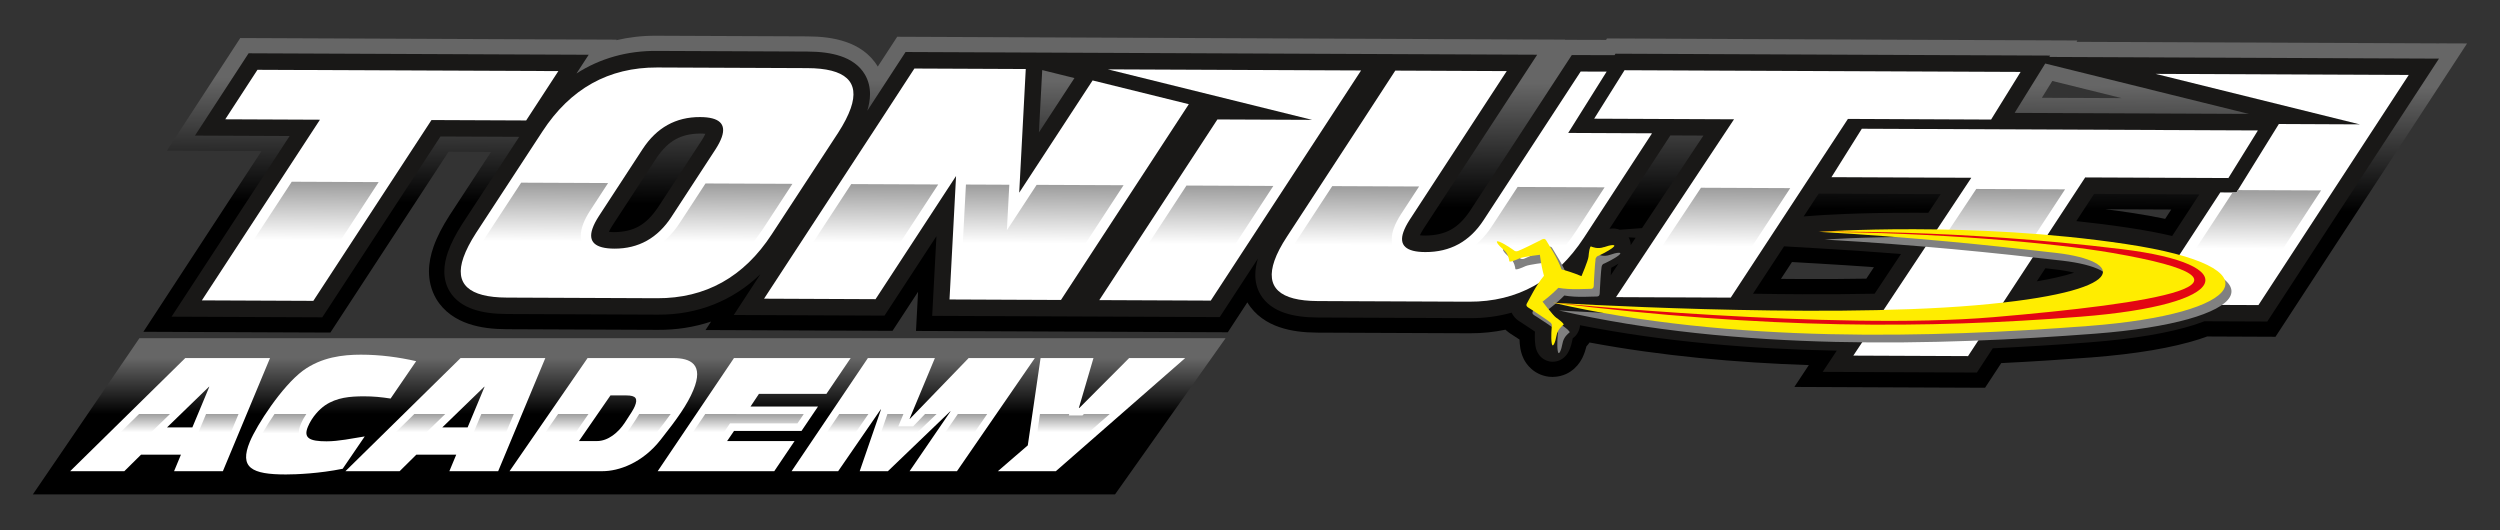
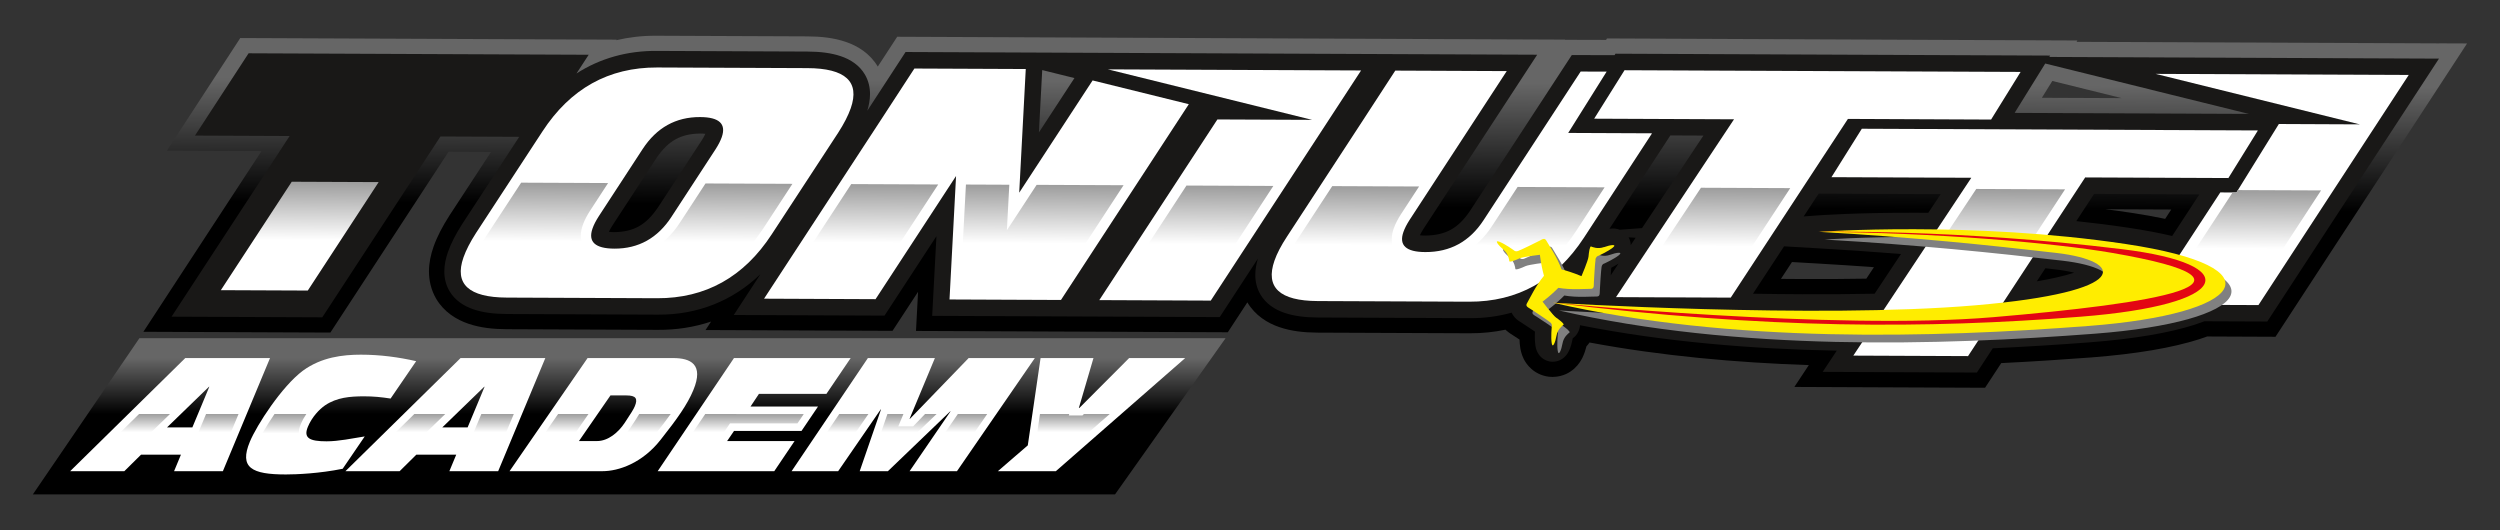
<svg xmlns="http://www.w3.org/2000/svg" xmlns:xlink="http://www.w3.org/1999/xlink" viewBox="0 0 663.92 140.78">
  <rect x="0" y="0" width="663.92" height="140.78" fill="#333333" stroke="none" />
  <defs>
    <linearGradient id="uuid-12a36c50-1f61-47b4-91eb-b68ceecc1505" x1="167.1" y1="95.11" x2="167.1" y2="109.93" gradientUnits="userSpaceOnUse">
      <stop offset="0" stop-color="#666" />
      <stop offset="1" stop-color="#000" />
    </linearGradient>
    <linearGradient id="uuid-25c7b77f-5998-413c-bc6c-5ed5261d21f8" x1="3808.34" y1="1427.2" x2="3808.34" y2="1460.22" gradientTransform="translate(-3455.28 -1421.92) rotate(.25)" xlink:href="#uuid-12a36c50-1f61-47b4-91eb-b68ceecc1505" />
    <linearGradient id="uuid-b9fe815b-6d67-4271-a95c-d6dfb01f773c" x1="3799.29" y1="1442.19" x2="3799.29" y2="1470.27" gradientTransform="translate(-3455.28 -1421.92) rotate(.25)" gradientUnits="userSpaceOnUse">
      <stop offset="0" stop-color="#4d4d4d" />
      <stop offset="1" stop-color="#fff" />
    </linearGradient>
    <linearGradient id="uuid-5a3f6bf7-b149-4927-8452-94a8e128d04c" x1="43.44" y1="105.92" x2="43.44" y2="114.79" gradientTransform="matrix(1,0,0,1,0,0)" xlink:href="#uuid-b9fe815b-6d67-4271-a95c-d6dfb01f773c" />
    <linearGradient id="uuid-5c8b4606-ac96-4723-aec4-4f94a0eadd8a" x1="79.95" y1="105.65" x2="79.95" y2="115.11" gradientTransform="matrix(1,0,0,1,0,0)" xlink:href="#uuid-b9fe815b-6d67-4271-a95c-d6dfb01f773c" />
    <linearGradient id="uuid-9d8e3559-39ed-4e64-9a14-d07d043ca5a0" x1="116.54" y1="105.92" x2="116.54" y2="114.79" gradientTransform="matrix(1,0,0,1,0,0)" xlink:href="#uuid-b9fe815b-6d67-4271-a95c-d6dfb01f773c" />
    <linearGradient id="uuid-221b16b1-7b42-487e-82eb-98f59188661c" x1="158.62" y1="105.92" x2="158.62" y2="114.79" gradientTransform="matrix(1,0,0,1,0,0)" xlink:href="#uuid-b9fe815b-6d67-4271-a95c-d6dfb01f773c" />
    <linearGradient id="uuid-5e26995d-7195-4f52-b94b-5e0a2102afcb" x1="195.93" y1="105.92" x2="195.93" y2="114.79" gradientTransform="matrix(1,0,0,1,0,0)" xlink:href="#uuid-b9fe815b-6d67-4271-a95c-d6dfb01f773c" />
    <linearGradient id="uuid-978adbb1-4dc0-4afe-853f-4799a5c8a210" x1="222.3" y1="105.92" x2="222.3" y2="114.79" gradientTransform="matrix(1,0,0,1,0,0)" xlink:href="#uuid-b9fe815b-6d67-4271-a95c-d6dfb01f773c" />
    <linearGradient id="uuid-b94ad3ab-e456-4af0-8cec-dc9da3c67a6b" x1="253.77" y1="105.92" x2="253.77" y2="114.79" gradientTransform="matrix(1,0,0,1,0,0)" xlink:href="#uuid-b9fe815b-6d67-4271-a95c-d6dfb01f773c" />
    <linearGradient id="uuid-c1603299-cc6b-4c62-ad16-675ccbb73c8b" x1="239.92" y1="105.92" x2="239.92" y2="114.79" gradientTransform="matrix(1,0,0,1,0,0)" xlink:href="#uuid-b9fe815b-6d67-4271-a95c-d6dfb01f773c" />
    <linearGradient id="uuid-d1d719c1-2bf6-46ad-b1f9-fc049951c283" x1="282.54" y1="105.92" x2="282.54" y2="114.79" gradientTransform="matrix(1,0,0,1,0,0)" xlink:href="#uuid-b9fe815b-6d67-4271-a95c-d6dfb01f773c" />
  </defs>
  <g style="isolation: isolate;">
    <g id="uuid-77cd4ca4-762f-4001-8d96-0bc40f5e2bbd" data-name="Calque 1">
      <g>
        <polygon points="37.02 89.82 8.73 131.29 296.12 131.29 325.47 89.82 37.02 89.82" style="fill: url(#uuid-12a36c50-1f61-47b4-91eb-b68ceecc1505);" />
        <g>
          <path d="M647.76,11.52l-96.29-.41.22-.36-124.92-.54-.25.39-10.91-.03.03-.05-49.48-.21-127.89-.55-5.16,7.92c-2.06-3.47-5.35-5.5-8.53-6.57-3.17-1.07-6.52-1.43-10.16-1.45l-39.84-.17c-.1,0-.22,0-.36,0-3.64-.02-7.18.39-10.56,1.19l.1-.15-99.95-.43-19.49,29.92,25.12.11-31.36,47.98,49.66.21,31.38-48.02,11.28.05-11.05,16.9c-1.83,2.86-3.26,5.56-4.23,8.32-.7,2.01-1.18,4.15-1.2,6.43,0,.01,0,.03,0,.06,0,2.42.56,4.97,1.92,7.29,2.07,3.51,5.37,5.55,8.57,6.63,3.15,1.07,6.51,1.43,10.15,1.45l39.86.17h0c.12,0,.23,0,.33,0h0c4.93.03,9.66-.72,14.09-2.2l-1.47,2.25,49.66.21,6.78-10.36-.55,10.39,82.81.35,2.51-3.84,2.68-4.1c2.06,3.47,5.33,5.5,8.51,6.58,3.16,1.08,6.52,1.44,10.15,1.46l40.16.17h0c.12,0,.23,0,.33,0,3.23.01,6.37-.31,9.4-.95.07.06.14.13.2.19.52.46.98.76.99.77l.08.06.09.06c.47.31.81.51.86.55l.04.03.05.03s.39.25.81.53c.19.12.39.26.61.4.02.65.07,1.4.2,2.22v.05s.02.05.02.05c.05.33.28,1.59.86,2.75l.03.06.02.05c.27.55.96,1.7,2.05,2.64.74.65,1.51,1.11,2.41,1.48.9.36,1.91.62,3.1.62.01,0,.06,0,.15,0,1.38-.01,2.61-.35,3.56-.79.95-.44,1.65-.99,2.02-1.31l.06-.05.07-.07c.62-.57,1.12-1.16,1.48-1.71.36-.54.54-.94.55-.94l.08-.14.07-.14c.5-1.05.82-2.05,1.04-2.96.31-.34.58-.68.82-1.03,19.16,3.58,38.92,5.35,58.24,6l-3.84,5.8,50.64.22,4.3-6.55c8.29-.41,16.29-.93,23.87-1.5,11.99-.93,21.56-2.56,28.73-4.85.73-.24,1.43-.48,2.09-.72l18.14.08,50.88-77.9-7.43-.03ZM576.62,55.63l-1.62,2.49c-2.78-.59-5.82-1.13-9.16-1.63-2.24-.34-4.47-.65-6.69-.93l17.47.08ZM472.96,74.06l2.93-4.47,6.61.38c5.27.3,10.32.63,15.16.99l-2.02,3.04c-5.64.1-11.38.13-17.09.1-1.87,0-3.74-.02-5.59-.04ZM542.26,25.97l2.77-4.47,18.42,4.56-21.19-.09ZM571.41,23.87l-.55,2.23h0l.55-2.23h0Z" style="fill: url(#uuid-25c7b77f-5998-413c-bc6c-5ed5261d21f8);" />
          <path d="M647.74,15.57l-103.51-.45.23-.36-115.44-.5-.24.39-11.36-.03-27.07,41.44c-3.14,4.63-6.45,6.42-11.82,6.5-.58,0-1.07-.03-1.45-.08.22-.48.54-1.07.98-1.75l30.17-46.2-40.03-.17h0l-127.71-.55-9.86,15.13-.3.45c.44-1.44.71-2.88.72-4.34.02-1.79-.41-3.65-1.36-5.26-1.43-2.45-3.82-4-6.38-4.86-2.59-.88-5.5-1.22-8.89-1.24l-39.86-.17c-7.96-.09-15.22,1.98-21.46,5.99l3.24-4.97-90.32-.39-14.24,21.86,25.14.11-31.36,47.98,40.03.17,31.38-48.02,20.92.09-15.12,23.12c-1.7,2.66-2.97,5.09-3.8,7.45-.59,1.7-.96,3.4-.97,5.12-.02,1.79.41,3.66,1.36,5.26,1.43,2.45,3.82,4,6.38,4.86,2.59.88,5.5,1.22,8.88,1.24l39.86.17c.11,0,.22,0,.33,0,10.53.05,19.82-3.71,27.14-10.75l-7.08,10.84,40.03.17,13.79-21.09-1.13,21.15,76.36.33,1.3-1.99,8.84-13.54c-.42,1.41-.68,2.82-.69,4.25-.02,1.79.4,3.65,1.35,5.26,1.43,2.45,3.81,4.01,6.37,4.88,2.59.88,5.5,1.23,8.89,1.25l40.15.17c.11,0,.22,0,.33,0,3.84.02,7.51-.49,10.99-1.46.1.22.21.42.32.6.69,1.04,1.3,1.39,1.67,1.66.38.26.62.39.83.53.25.15,1.4.91,2.46,1.63.31.21.61.42.9.61-.02.36-.03.76-.03,1.18,0,.79.01,1.61.16,2.56.08.45.15.92.53,1.72.21.4.5.91,1.15,1.48.61.55,1.72,1.07,2.83,1.07.02,0,.05,0,.07,0,1.59-.02,2.54-.72,3.03-1.14.86-.8,1.03-1.27,1.27-1.7.57-1.19.79-2.18,1.02-3.36h0c.05-.06.03-.05.22-.2l.04-.03.03-.02c.96-.7,1.62-2.18,1.65-3.25,22.31,4.42,45.61,6.32,68.19,6.76l-3.74,5.63,40.95.18,4.22-6.44c8.98-.42,17.65-.97,25.81-1.59,11.78-.91,21.1-2.52,27.8-4.67.92-.3,1.78-.61,2.6-.92l16.69.07,45.61-69.84ZM174.69,55.13l2.29,1.49h0s-2.29-1.48-2.29-1.48c-3.17,4.66-6.41,6.42-11.53,6.51-.58,0-1.07-.04-1.46-.08.22-.48.54-1.07.98-1.75l11.64-17.83c3.19-4.67,6.46-6.43,11.59-6.52.55,0,1.03.03,1.41.08-.22.48-.54,1.08-.98,1.76l-11.64,17.83ZM426.47,66.95h0s0,0,0,0h0ZM427.76,73.11c.02-.3.04-.61.06-.92.02-.37.05-.74.08-1.08.03-.02.07-.04.1-.05.56-.3,1.18-.64,1.82-1.05l-2.06,3.11ZM473.79,65.42l8.94.52c7.84.45,15.18.96,22.11,1.52l-7,10.54c-6.35.13-12.85.17-19.3.14-4.38-.02-8.74-.07-13-.14l8.25-12.58ZM543.18,71.24c.81.09,1.63.19,2.44.28,2,.22,3.77.54,5.21.9-1.3.43-2.91.88-4.82,1.3-1.5.34-3.21.67-5.1.99l2.27-3.46ZM576.85,62.67c-3.36-.8-7.21-1.53-11.61-2.19-4.65-.7-9.28-1.28-13.84-1.76l4.73-7.22,27.95.12-7.22,11.05ZM515.39,51.55l-3.3,4.97c-.97-.01-1.93-.02-2.87-.02-15.88-.07-26.48.7-26.56.71l-3.66.27,3.97-6.06,32.41.14ZM433.07,65.1c0-.67-.21-1.43-.56-2.07l1.86.11-1.3,1.96ZM571.41,23.87l25.82,6.38-62.21-.27,8.13-13.11,28.26,6.99ZM436.07,60.58l-5.92.43c-.2-.07-.38-.13-.53-.17-.58-.15-.97-.16-1.3-.16-.32,0-.61.03-.89.06l16.16-24.77,8.78.04-16.3,24.57ZM285.34,20.73l-9.44,14.44.88-16.56,8.56,2.12Z" style="fill: #191817;" />
-           <path d="M139.74,31.99l-25.15-.11-31.38,48.02-29.6-.13,31.36-47.98-25.15-.11,8.55-13.14,79.91.34-8.54,13.1Z" style="fill: #fff;" />
          <path d="M204.96,62.21c-7.42,11.38-17.59,17.04-30.48,16.99l-39.86-.17c-10.16-.04-14-3.6-11.54-10.66.67-1.91,1.77-4.07,3.33-6.49l17.64-26.97c7.42-11.38,17.59-17.04,30.48-16.99l39.86.17c10.16.04,14.01,3.6,11.54,10.66-.67,1.91-1.77,4.07-3.33,6.49l-17.64,26.97ZM178.36,57.52l11.65-17.85c.77-1.19,1.33-2.28,1.67-3.25,1.23-3.54-.68-5.31-5.75-5.33-6.45-.03-11.54,2.8-15.27,8.5l-11.65,17.85c-.77,1.2-1.33,2.28-1.66,3.25-1.23,3.54.7,5.31,5.79,5.34,6.45.03,11.52-2.81,15.22-8.5Z" style="fill: #fff;" />
          <polygon points="290.16 21.36 270.67 51.17 272.41 18.33 242.83 18.2 234.27 31.34 202.91 79.32 232.52 79.45 253.9 46.74 252.16 79.53 281.76 79.66 315.71 27.67 290.16 21.36" style="fill: #fff;" />
          <path d="M321.54,79.83l-29.6-.13,31.36-47.98,25.15.11-54.22-13.41,67.23.29-39.91,61.11Z" style="fill: #fff;" />
          <path d="M416.46,35.31l10.21-16.29-6.9-.02-25.77,39.45c-3.7,5.69-8.87,8.52-15.51,8.49-5.1-.02-7.03-1.8-5.79-5.33.34-.97.89-2.05,1.66-3.24l25.78-39.49-29.6-.13-8.55,13.14-20.17,30.88c-1.59,2.42-2.71,4.56-3.36,6.44-2.48,7.12,1.36,10.7,11.51,10.74l40.15.17c12.9.05,23.08-5.62,30.54-17.02l18.07-27.7-22.28-.1Z" style="fill: #fff;" />
          <polygon points="572.46 19.62 626.68 33.03 605.19 32.93 593.92 51.12 589.64 51.1 570.16 80.9 599.77 81.02 639.68 19.91 572.46 19.62" style="fill: #fff;" />
          <g>
            <polygon points="431.42 18.65 536.61 19.1 528.77 31.75 490.75 31.58 459.63 79.04 429.16 78.91 460.5 31.68 423.36 31.52 431.42 18.65" style="fill: #fff;" />
            <polygon points="494.44 34.19 599.63 34.64 591.79 47.28 553.76 47.12 522.65 94.57 492.18 94.44 523.52 47.21 486.38 47.05 494.44 34.19" style="fill: #fff;" />
          </g>
          <path d="M275.29,49.1l-7.9,12.07.65-12.11-11.52-.05-1.48,27.78,25.24.11,18.1-27.71-23.1-.1ZM207.95,76.6l23.09.1,18.12-27.71-23.1-.1-18.11,27.71ZM187.36,48.72l-6.71,10.28h0c-3.99,6.28-10.13,9.78-17.31,9.75-.07,0-.14,0-.21,0-2.31-.02-4.24-.29-5.96-1.24-1.75-.89-3.01-3.01-2.92-4.99,0-.94.2-1.84.51-2.74.43-1.25,1.09-2.5,1.95-3.84l4.78-7.33-23.09-.1-9.7,14.83c-1.47,2.29-2.48,4.29-3.05,5.92-.4,1.15-.57,2.09-.57,2.81.08,1.48.35,1.95,1.67,2.81,1.35.79,4.03,1.41,7.88,1.41l39.86.17c12.07-.02,21.09-5.01,28.18-15.75h0s7.77-11.89,7.77-11.89l-23.09-.1ZM58.66,77.06l23.08.1,18.82-28.8-23.08-.1-18.83,28.8ZM434.25,76.2l23.91.1,17.27-26.34-23.71-.1-17.47,26.34ZM497.26,91.73l23.91.1,27.25-41.55-23.59-.1-27.57,41.56ZM594.32,50.47l-.4.65h-1.02s-17.69,27.06-17.69,27.06l23.09.1,18.1-27.71-22.07-.09ZM403.02,49.65l-6.73,10.29c-4.05,6.36-10.37,9.84-17.81,9.73-2.31-.03-4.25-.29-5.96-1.24-1.75-.89-3.01-3.02-2.91-5,0-.95.2-1.84.51-2.73.44-1.24,1.09-2.5,1.95-3.84l4.79-7.33-23.06-.1-9.69,14.83c-1.5,2.28-2.52,4.26-3.06,5.85-.41,1.16-.58,2.12-.58,2.85.08,1.5.35,1.99,1.67,2.84,1.35.8,4.02,1.42,7.86,1.42l40.15.17c12.07-.01,21.11-5.02,28.24-15.78h0s7.74-11.86,7.74-11.86l-23.1-.1ZM296.98,76.99l23.08.1,18.1-27.71-23.07-.1-18.11,27.71Z" style="fill: url(#uuid-b9fe815b-6d67-4271-a95c-d6dfb01f773c);" />
          <path d="M566.18,66.86c-41.11-6.18-81.6-3.24-81.6-3.24,25.12,1.44,45.13,3.53,63.14,5.61,18,2.08,20.64,10.32-21.63,13.92-42.27,3.6-112.08-.7-112.08-.7,47.32,10.88,100.92,9.33,142.3,6.17,41.38-3.16,50.99-15.57,9.88-21.75ZM414.82,86.37c-.87-.61-3.58-4.22-3.58-4.22,1.98-1.51,3.41-2.87,4.19-3.67,3.38.61,7.45.23,8.42.27,1.08.04.97-.53,1.02-1.74.03-.81.31-5.31.46-6.14.15-.83.79-.91.79-.91,0,0,2.57-1.19,3.8-2.18,1.22-.99-.69-.72-2.34-.11-1.66.61-3.06,0-3.43-.15-.37-.15-.6,1.61-.69,2.67-.09,1.06-1.87,5.21-1.87,5.21-2.32-.97-4.21-1.52-5.29-1.8-1.14-3.25-3.51-6.65-3.96-7.51-.5-.96-.94-.58-2.02-.03-.72.38-4.77,2.37-5.56,2.65-.79.28-1.19-.23-1.19-.23,0,0-2.31-1.65-3.77-2.22-1.47-.57-.29.96,1.06,2.09,1.35,1.14,1.52,2.66,1.57,3.06.05.4,1.7-.27,2.66-.72.96-.45,5.45-.97,5.45-.97.32,2.57.79,4.52,1.09,5.58-2.21,2.62-3.92,6.32-4.43,7.13-.58.92-.03,1.11,1,1.76.69.43,4.44,2.92,5.09,3.47.64.54.4,1.14.4,1.14,0,0-.26,2.82-.01,4.38.24,1.55.97-.24,1.27-1.97.3-1.74,1.54-2.65,1.85-2.9.31-.25-1.09-1.32-1.96-1.93Z" style="fill: gray; mix-blend-mode: multiply;" />
          <g>
            <path d="M482.98,61.57s40.49-2.94,81.6,3.24c41.12,6.18,31.5,18.59-9.88,21.75-41.38,3.16-94.98,4.71-142.3-6.17,0,0,69.81,4.3,112.08.7,42.27-3.6,39.63-11.84,21.63-13.92-18-2.08-38.01-4.17-63.13-5.61Z" style="fill: #ffed00;" />
            <path d="M482.98,61.57s36.46-.8,80.61,4.61c32.53,3.98,29.39,14.77-11.1,17.93-41.37,3.23-82.83,3.33-140.09-3.72,0,0,74.69,7.44,116.96,3.84,42.27-3.6,77.89-9.06,31.56-17.07-15.62-2.7-47.7-5.42-77.94-5.59Z" style="fill: #e30613;" />
            <path d="M425.98,65.61c-1.65.61-3.06,0-3.43-.15-.37-.15-.6,1.61-.69,2.67-.09,1.06-1.87,5.21-1.87,5.21-2.32-.97-4.21-1.52-5.3-1.8-1.13-3.25-3.51-6.65-3.96-7.51-.51-.96-.95-.59-2.02-.03-.72.38-4.77,2.37-5.56,2.65-.79.28-1.18-.23-1.18-.23,0,0-2.31-1.65-3.77-2.22-1.47-.57-.29.96,1.06,2.09,1.35,1.14,1.51,2.66,1.57,3.06.05.4,1.7-.28,2.66-.72.96-.45,5.45-.97,5.45-.97.32,2.57.79,4.52,1.09,5.58-2.21,2.62-3.92,6.32-4.43,7.14-.58.92-.03,1.11,1,1.76.69.43,4.45,2.93,5.09,3.47.64.54.4,1.14.4,1.14,0,0-.26,2.83-.01,4.38.24,1.55.97-.24,1.27-1.97.3-1.74,1.54-2.65,1.85-2.9.31-.24-1.09-1.32-1.97-1.93-.87-.61-3.58-4.22-3.58-4.22,1.98-1.51,3.41-2.87,4.19-3.67,3.38.61,7.45.24,8.42.27,1.09.04.98-.53,1.02-1.74.03-.81.31-5.31.46-6.14.15-.83.79-.91.79-.91,0,0,2.58-1.19,3.8-2.18,1.22-.99-.69-.72-2.35-.11Z" style="fill: #ffed00;" />
          </g>
        </g>
        <g>
          <path d="M49.2,95.09h22.51l-12.52,30.04h-12.96l1.82-4.38h-10.6l-4.43,4.38h-14.39l30.57-30.04ZM55.58,102.7h-.08l-11.15,10.81h6.73l4.51-10.81Z" style="fill: #fff;" />
          <path d="M91,124.49c-6.21,1.26-12.28,1.51-15.1,1.51-9.04,0-12.43-1.77-9.54-8.71,1.82-4.38,8.48-14.68,14.08-18.85,4.96-3.62,10.65-4.25,15.4-4.25,5.17,0,10.03.67,14.68,1.72l-6.79,9.93c-2.45-.38-4.59-.59-7.03-.59-3.74,0-7.27.29-10.38,2.4-1.53,1.05-3.48,3.11-4.55,5.68-1.25,2.99.41,3.87,4.95,3.87,3.24,0,6.71-.76,10.14-1.3l-5.85,8.58Z" style="fill: #fff;" />
          <path d="M122.31,95.09h22.51l-12.52,30.04h-12.96l1.82-4.38h-10.6l-4.43,4.38h-14.39l30.57-30.04ZM128.68,102.7h-.08l-11.15,10.81h6.73l4.51-10.81Z" style="fill: #fff;" />
          <path d="M156.04,95.09h22.72c4.59,0,8.25,1.6,5.36,8.54-1.58,3.79-4.25,7.57-8.69,13.17-4.85,6.18-11.13,8.33-15.42,8.33h-24.69l20.72-30.04ZM153.75,117.13h4.8c2.94,0,5.66-2.27,7.38-4.88,1.68-2.52,2.37-3.66,2.66-4.38.84-2.02.31-2.86-2.26-2.86h-4.21l-8.37,12.12Z" style="fill: #fff;" />
          <path d="M194.91,95.09h31l-6.44,9.51h-17.92l-2.24,3.37h17.92l-4.38,6.48h-17.92l-1.84,2.69h17.92l-5.39,7.99h-30.96l20.26-30.04Z" style="fill: #fff;" />
          <path d="M230.49,95.09h17.79l-6.73,16.15h.08l15.61-16.15h17.58l-20.68,30.04h-12.58l10.88-15.9h-.08l-16.56,15.9h-7.49l5.66-16.41h-.08l-11.3,16.41h-12.37l20.26-30.04Z" style="fill: #fff;" />
          <path d="M272.95,118.27l3.39-23.18h14.05l-3.88,13.25h.13l13.22-13.25h14.89l-34.35,30.04h-15.4l7.95-6.86Z" style="fill: #fff;" />
        </g>
        <polygon points="52.92 114.28 52.41 115.51 51.07 115.51 44.34 115.51 39.4 115.51 42.95 112.08 45.14 109.95 36.93 109.95 23.52 123.12 32.2 123.12 36.05 119.32 36.63 118.75 37.45 118.75 48.06 118.75 51.06 118.75 49.9 121.52 49.23 123.12 57.86 123.12 63.35 109.95 54.72 109.95 52.92 114.28" style="fill: url(#uuid-5a3f6bf7-b149-4927-8452-94a8e128d04c);" />
        <path d="M68.2,118.07c-.87,2.1-1.08,3.58-.61,4.3.72,1.09,3.52,1.64,8.3,1.64,3.43,0,8.8-.35,13.91-1.32l2.75-4.03c-1.95.31-3.92.55-5.84.55-2.76,0-5.49-.26-6.75-2.15-.78-1.18-.8-2.69-.05-4.49.4-.95.9-1.82,1.44-2.62h-8.45c-2.17,3.17-3.93,6.25-4.7,8.11Z" style="fill: url(#uuid-5c8b4606-ac96-4723-aec4-4f94a0eadd8a);" />
        <polygon points="126.02 114.28 125.51 115.51 124.18 115.51 117.45 115.51 112.51 115.51 116.05 112.08 118.24 109.95 110.03 109.95 96.63 123.12 105.31 123.12 109.15 119.32 109.74 118.75 110.56 118.75 121.16 118.75 124.16 118.75 123.01 121.52 122.34 123.12 130.96 123.12 136.45 109.95 127.83 109.95 126.02 114.28" style="fill: url(#uuid-9d8e3559-39ed-4e64-9a14-d07d043ca5a0);" />
        <path d="M167.59,113.36c-2.38,3.61-5.76,5.77-9.04,5.77h-8.61l2.17-3.14,4.17-6.04h-8.07l-9.09,13.17h20.88c3.83,0,9.47-1.99,13.85-7.56,1.64-2.08,3.05-3.91,4.26-5.61h-8.36c-.46.79-1.13,1.84-2.18,3.41Z" style="fill: url(#uuid-221b16b1-7b42-487e-82eb-98f59188661c);" />
        <polygon points="178.41 123.12 204.55 123.12 207.24 119.13 193.08 119.13 189.29 119.13 191.43 116 193.27 113.31 193.86 112.44 194.92 112.44 211.78 112.44 213.45 109.96 199.3 109.96 195.56 109.96 195.57 109.95 187.29 109.95 178.41 123.12" style="fill: url(#uuid-5e26995d-7195-4f52-b94b-5e0a2102afcb);" />
        <polygon points="213.99 123.12 221.55 123.12 230.62 109.95 222.88 109.95 213.99 123.12" style="fill: url(#uuid-978adbb1-4dc0-4afe-853f-4799a5c8a210);" />
        <polygon points="254.1 110.35 245.36 123.12 253.1 123.12 262.17 109.95 254.37 109.95 254.1 110.35" style="fill: url(#uuid-b94ad3ab-e456-4af0-8cec-dc9da3c67a6b);" />
        <polygon points="243.08 112.63 242.49 113.24 241.64 113.24 241.55 113.24 238.55 113.24 239.71 110.47 239.92 109.95 235.67 109.95 231.13 123.12 235 123.12 248.72 109.95 245.66 109.95 243.08 112.63" style="fill: url(#uuid-c1603299-cc6b-4c62-ad16-675ccbb73c8b);" />
        <polygon points="287.46 110.34 286.63 110.34 286.51 110.34 283.84 110.34 283.95 109.95 276.18 109.95 274.93 118.55 274.82 119.29 274.25 119.78 270.38 123.12 279.64 123.12 294.71 109.95 287.85 109.95 287.46 110.34" style="fill: url(#uuid-d1d719c1-2bf6-46ad-b1f9-fc049951c283);" />
      </g>
    </g>
  </g>
</svg>